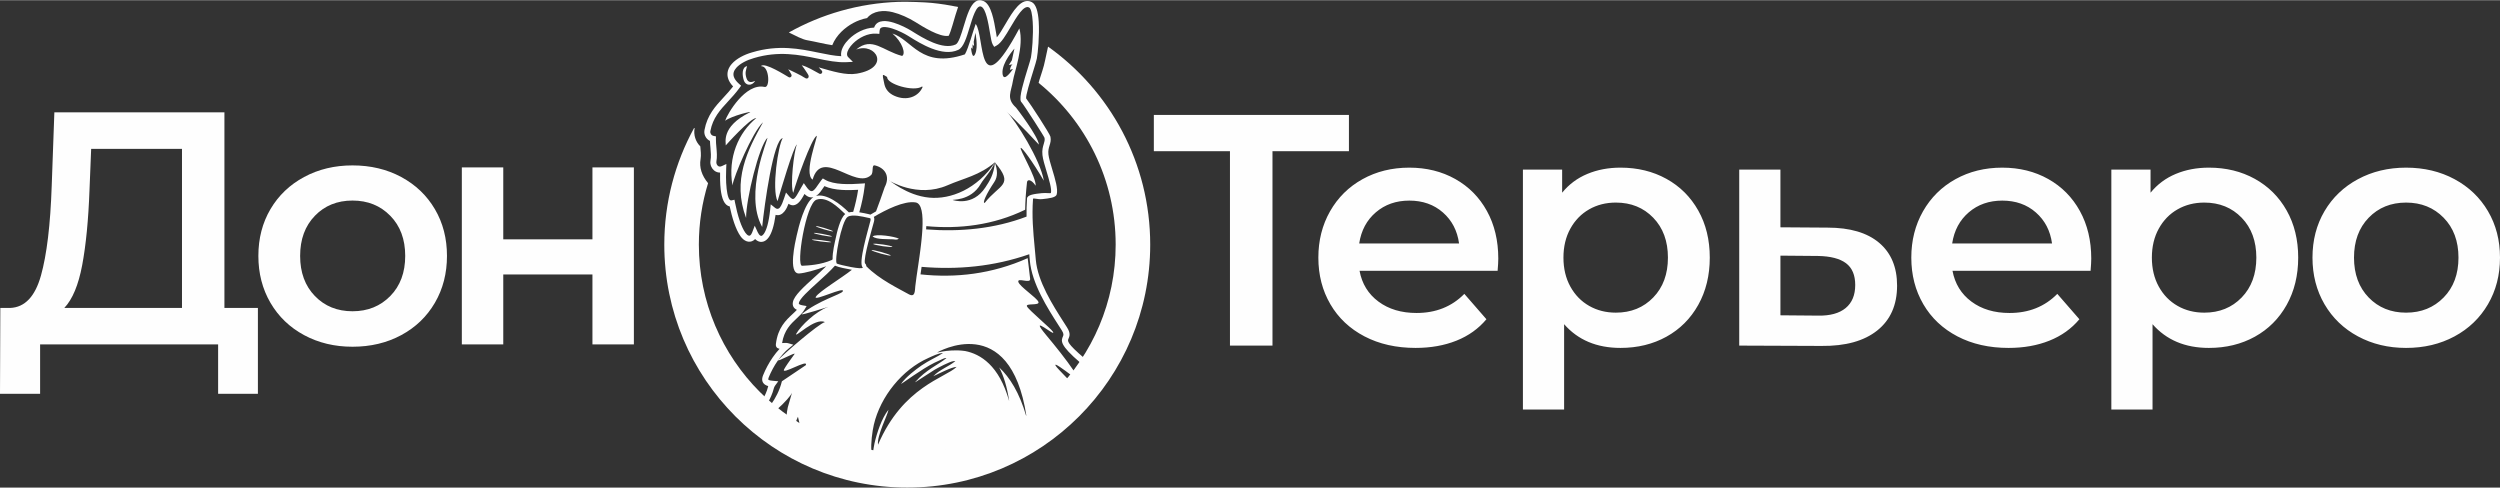
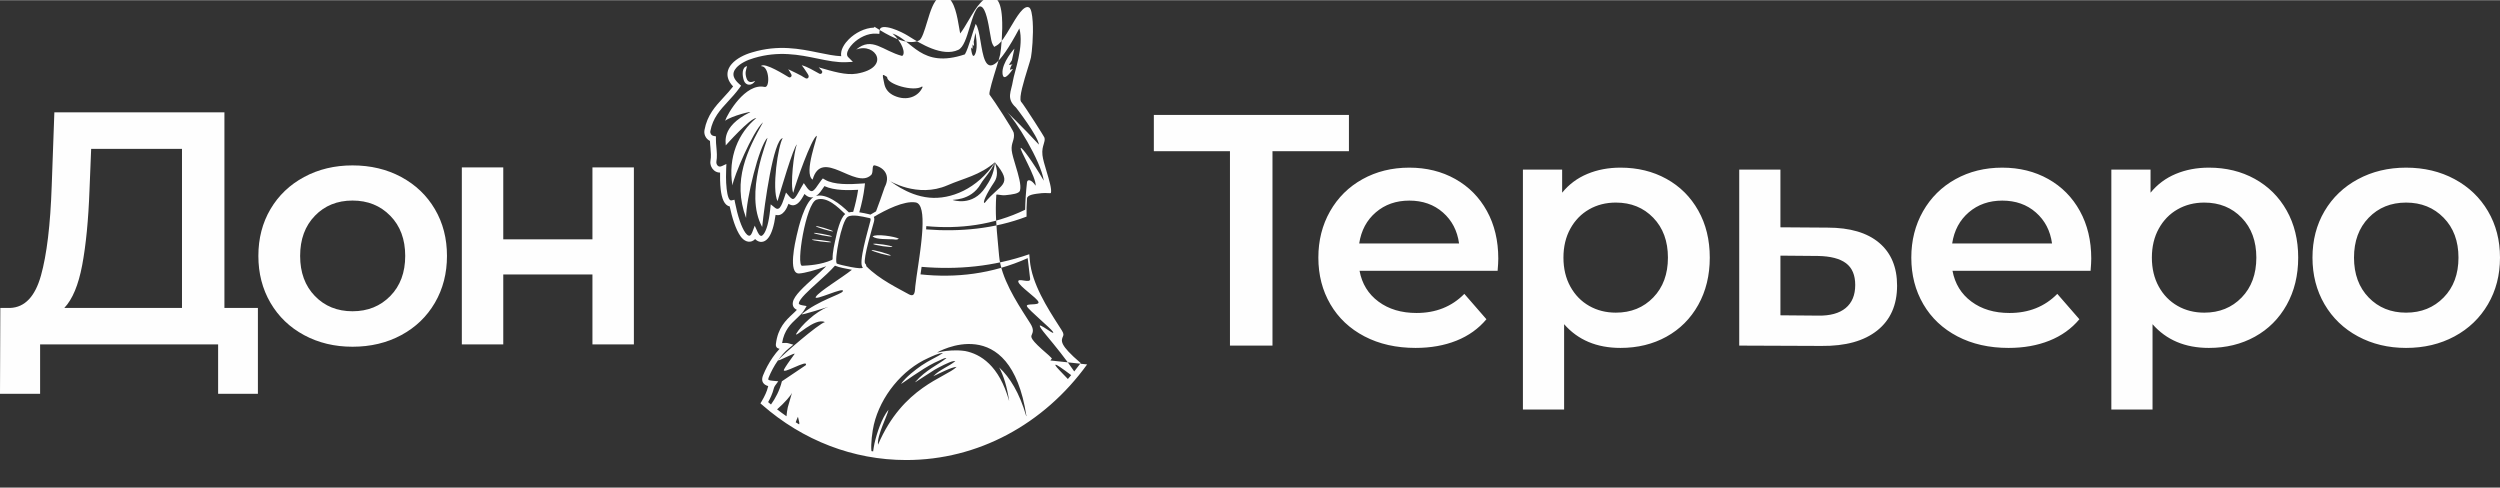
<svg xmlns="http://www.w3.org/2000/svg" xml:space="preserve" width="1886px" height="368px" version="1.1" style="shape-rendering:geometricPrecision; text-rendering:geometricPrecision; image-rendering:optimizeQuality; fill-rule:evenodd; clip-rule:evenodd" viewBox="0 0 1837.62 358.23">
  <rect x="0" y="0" width="1837.62" height="358.23" fill="#333333" stroke="none" />
  <defs>
    <style type="text/css">
   
    .fil1 {fill:#FEFEFE}
    .fil0 {fill:#FEFEFE;fill-rule:nonzero}
   
  </style>
  </defs>
  <g id="Layer_x0020_1">
    <path class="fil0" d="M189.57 226.19l0 63.11 -29.24 0 0 -36.3 -130.85 0 0 36.3 -29.48 0 0.24 -63.11 7.31 0c10.72,-0.48 18.24,-8.4 22.54,-23.75 4.31,-15.35 6.95,-37.32 7.92,-65.91l1.95 -54.1 125 0 0 143.76 24.61 0zm-123.78 -86.74c-0.81,22.09 -2.6,40.49 -5.36,55.19 -2.76,14.7 -7.15,25.22 -13.16,31.55l86.5 0 0 -116.95 -66.76 0 -1.22 30.21zm193.32 115.25c-13.16,0 -25.02,-2.84 -35.57,-8.53 -10.56,-5.68 -18.81,-13.6 -24.74,-23.75 -5.93,-10.16 -8.89,-21.65 -8.89,-34.48 0,-12.83 2.96,-24.29 8.89,-34.36 5.93,-10.07 14.18,-17.95 24.74,-23.63 10.55,-5.69 22.41,-8.53 35.57,-8.53 13.32,0 25.26,2.84 35.82,8.53 10.56,5.68 18.8,13.56 24.73,23.63 5.93,10.07 8.89,21.53 8.89,34.36 0,12.83 -2.96,24.32 -8.89,34.48 -5.93,10.15 -14.17,18.07 -24.73,23.75 -10.56,5.69 -22.5,8.53 -35.82,8.53zm0 -26.07c11.21,0 20.47,-3.74 27.78,-11.21 7.31,-7.47 10.96,-17.3 10.96,-29.48 0,-12.18 -3.65,-22.01 -10.96,-29.48 -7.31,-7.48 -16.57,-11.21 -27.78,-11.21 -11.21,0 -20.43,3.73 -27.66,11.21 -7.23,7.47 -10.84,17.3 -10.84,29.48 0,12.18 3.61,22.01 10.84,29.48 7.23,7.47 16.45,11.21 27.66,11.21zm80.36 -105.75l30.45 0 0 52.88 65.55 0 0 -52.88 30.46 0 0 130.12 -30.46 0 0 -51.42 -65.55 0 0 51.42 -30.45 0 0 -130.12z" />
    <path class="fil0" d="M991.53 110.95l-56.2 0 0 142.92 -31.25 0 0 -142.92 -55.95 0 0 -26.65 143.4 0 0 26.65zm109.78 78.97c0,2.1 -0.16,5.09 -0.49,8.96l-101.49 0c1.77,9.53 6.41,17.08 13.92,22.65 7.51,5.58 16.84,8.36 27.98,8.36 14.21,0 25.92,-4.68 35.13,-14.05l16.23 18.65c-5.82,6.95 -13.16,12.2 -22.05,15.75 -8.88,3.55 -18.89,5.33 -30.03,5.33 -14.22,0 -26.73,-2.83 -37.55,-8.48 -10.82,-5.65 -19.18,-13.53 -25.07,-23.62 -5.9,-10.09 -8.84,-21.52 -8.84,-34.28 0,-12.59 2.86,-23.94 8.59,-34.03 5.74,-10.09 13.69,-17.97 23.87,-23.62 10.17,-5.65 21.64,-8.48 34.39,-8.48 12.6,0 23.86,2.79 33.8,8.36 9.93,5.57 17.68,13.4 23.25,23.5 5.57,10.09 8.36,21.76 8.36,35zm-65.41 -42.63c-9.69,0 -17.88,2.86 -24.58,8.6 -6.71,5.73 -10.78,13.36 -12.24,22.89l73.4 0c-1.29,-9.37 -5.25,-16.96 -11.87,-22.77 -6.62,-5.82 -14.85,-8.72 -24.71,-8.72zm155.22 -24.23c12.6,0 23.86,2.75 33.79,8.24 9.94,5.49 17.73,13.24 23.38,23.25 5.65,10.02 8.48,21.56 8.48,34.64 0,13.08 -2.83,24.67 -8.48,34.77 -5.65,10.09 -13.44,17.88 -23.38,23.37 -9.93,5.49 -21.19,8.24 -33.79,8.24 -17.44,0 -31.25,-5.82 -41.42,-17.44l0 62.74 -30.28 0 0 -176.36 28.83 0 0 16.96c5,-6.13 11.18,-10.74 18.53,-13.8 7.35,-3.07 15.46,-4.61 24.34,-4.61zm-3.39 106.59c11.14,0 20.31,-3.72 27.49,-11.15 7.19,-7.42 10.79,-17.19 10.79,-29.31 0,-12.11 -3.6,-21.88 -10.79,-29.31 -7.18,-7.43 -16.35,-11.14 -27.49,-11.14 -7.27,0 -13.81,1.65 -19.62,4.97 -5.81,3.31 -10.42,8.03 -13.81,14.17 -3.39,6.13 -5.09,13.24 -5.09,21.31 0,8.08 1.7,15.18 5.09,21.32 3.39,6.14 8,10.86 13.81,14.17 5.81,3.31 12.35,4.97 19.62,4.97zm155.61 -62.5c16.47,0 29.11,3.71 37.91,11.14 8.8,7.43 13.2,17.93 13.2,31.49 0,14.21 -4.85,25.2 -14.54,32.95 -9.69,7.75 -23.33,11.54 -40.93,11.38l-60.56 -0.24 0 -129.36 30.28 0 0 42.4 34.64 0.24zm-7.03 64.68c8.88,0.16 15.67,-1.7 20.35,-5.57 4.68,-3.88 7.02,-9.53 7.02,-16.96 0,-7.27 -2.26,-12.6 -6.78,-15.99 -4.52,-3.39 -11.38,-5.17 -20.59,-5.33l-27.61 -0.24 0 43.85 27.61 0.24zm200.86 -41.91c0,2.1 -0.16,5.09 -0.49,8.96l-101.5 0c1.78,9.53 6.42,17.08 13.93,22.65 7.51,5.58 16.84,8.36 27.98,8.36 14.21,0 25.92,-4.68 35.13,-14.05l16.23 18.65c-5.82,6.95 -13.16,12.2 -22.05,15.75 -8.88,3.55 -18.89,5.33 -30.03,5.33 -14.22,0 -26.73,-2.83 -37.55,-8.48 -10.82,-5.65 -19.18,-13.53 -25.07,-23.62 -5.9,-10.09 -8.85,-21.52 -8.85,-34.28 0,-12.59 2.87,-23.94 8.6,-34.03 5.74,-10.09 13.69,-17.97 23.86,-23.62 10.18,-5.65 21.64,-8.48 34.4,-8.48 12.6,0 23.86,2.79 33.8,8.36 9.93,5.57 17.68,13.4 23.25,23.5 5.57,10.09 8.36,21.76 8.36,35zm-65.41 -42.63c-9.69,0 -17.88,2.86 -24.59,8.6 -6.7,5.73 -10.77,13.36 -12.23,22.89l73.4 0c-1.29,-9.37 -5.25,-16.96 -11.87,-22.77 -6.62,-5.82 -14.86,-8.72 -24.71,-8.72zm151.88 -24.23c12.6,0 23.86,2.75 33.79,8.24 9.93,5.49 17.73,13.24 23.38,23.25 5.65,10.02 8.48,21.56 8.48,34.64 0,13.08 -2.83,24.67 -8.48,34.77 -5.65,10.09 -13.45,17.88 -23.38,23.37 -9.93,5.49 -21.19,8.24 -33.79,8.24 -17.44,0 -31.25,-5.82 -41.42,-17.44l0 62.74 -30.28 0 0 -176.36 28.82 0 0 16.96c5.01,-6.13 11.19,-10.74 18.53,-13.8 7.35,-3.07 15.47,-4.61 24.35,-4.61zm-3.39 106.59c11.14,0 20.3,-3.72 27.49,-11.15 7.19,-7.42 10.78,-17.19 10.78,-29.31 0,-12.11 -3.59,-21.88 -10.78,-29.31 -7.19,-7.43 -16.35,-11.14 -27.49,-11.14 -7.27,0 -13.81,1.65 -19.62,4.97 -5.82,3.31 -10.42,8.03 -13.81,14.17 -3.39,6.13 -5.09,13.24 -5.09,21.31 0,8.08 1.7,15.18 5.09,21.32 3.39,6.14 7.99,10.86 13.81,14.17 5.81,3.31 12.35,4.97 19.62,4.97zm148.34 25.92c-13.09,0 -24.87,-2.83 -35.37,-8.48 -10.5,-5.65 -18.69,-13.53 -24.59,-23.62 -5.89,-10.09 -8.84,-21.52 -8.84,-34.28 0,-12.75 2.95,-24.14 8.84,-34.15 5.9,-10.02 14.09,-17.85 24.59,-23.5 10.5,-5.65 22.28,-8.48 35.37,-8.48 13.24,0 25.11,2.83 35.6,8.48 10.5,5.65 18.7,13.48 24.59,23.5 5.9,10.01 8.84,21.4 8.84,34.15 0,12.76 -2.94,24.19 -8.84,34.28 -5.89,10.09 -14.09,17.97 -24.59,23.62 -10.49,5.65 -22.36,8.48 -35.6,8.48zm0 -25.92c11.14,0 20.34,-3.72 27.61,-11.15 7.27,-7.42 10.9,-17.19 10.9,-29.31 0,-12.11 -3.63,-21.88 -10.9,-29.31 -7.27,-7.43 -16.47,-11.14 -27.61,-11.14 -11.15,0 -20.31,3.71 -27.5,11.14 -7.18,7.43 -10.78,17.2 -10.78,29.31 0,12.12 3.6,21.89 10.78,29.31 7.19,7.43 16.35,11.15 27.5,11.15z" />
-     <path class="fil1" d="M799.09 267.71c-15.72,21.78 -35.91,39.61 -59.06,51.85 -22.31,11.8 -47.38,18.42 -73.88,18.42 -19.67,0 -38.55,-3.65 -56.11,-10.36 -18.19,-6.96 -34.97,-17.21 -49.7,-30.09l-1.39 -1.21 0.95 -1.57c1.09,-1.82 2.07,-3.68 2.87,-5.5 0.74,-1.68 1.32,-3.29 1.68,-4.78 0.06,-0.28 0.14,-0.56 0.23,-0.84 -0.85,-0.23 -1.66,-0.55 -2.35,-1.04 -1.92,-1.35 -2.82,-3.48 -1.41,-6.95 1.8,-4.43 4.22,-9.03 7.12,-13.2 1.53,-2.2 3.2,-4.29 4.98,-6.19 -1.8,-0.37 -2.97,-1.36 -2.7,-3.61 1.46,-11.92 7.33,-17.38 12.24,-21.94 1.15,-1.07 2.25,-2.09 3.18,-3.11 -2.56,-1.22 -3.38,-3.18 -2.93,-5.7 0.86,-4.73 7.98,-11.17 15.47,-17.93 3.12,-2.81 6.3,-5.69 9.05,-8.44 -7.63,2.87 -16.02,5.11 -19.9,5.33 -8.49,0.48 -2.75,-23.84 -1.87,-27.76 1.46,-6.58 5.75,-24.08 12.34,-28.36 -2.03,0.56 -4.21,0.04 -6.56,-2.33 -1.44,2.61 -2.85,5.13 -4.67,6.68 -2.13,1.81 -4.43,2.34 -7.08,0.54 -0.7,1.87 -1.63,3.92 -2.89,5.5 -1.74,2.16 -3.91,3.45 -6.61,2.65 -1.14,8.33 -2.96,13.5 -4.94,16.36 -1.22,1.76 -2.57,2.79 -3.94,3.24 -1.58,0.52 -3.09,0.29 -4.47,-0.5 -0.61,-0.34 -1.17,-0.79 -1.69,-1.33 -0.33,0.35 -0.67,0.65 -1.03,0.91 -0.82,0.58 -1.72,0.93 -2.65,1.03 -0.92,0.11 -1.84,-0.02 -2.74,-0.37 -1.53,-0.58 -3.01,-1.8 -4.28,-3.57 -1.8,-2.52 -3.36,-5.98 -4.66,-9.7 -1.41,-4.06 -2.53,-8.47 -3.34,-12.32 -4.03,-0.66 -5.85,-6.1 -6.59,-12.29 -0.53,-4.44 -0.54,-9.3 -0.47,-12.54 -0.44,0 -0.86,-0.03 -1.28,-0.1 -1.22,-0.22 -2.29,-0.77 -3.17,-1.52 -0.84,-0.71 -1.5,-1.62 -1.96,-2.6 -0.66,-1.4 -0.91,-3.01 -0.65,-4.47 0.56,-3.15 0.27,-6.34 -0.02,-9.54 -0.16,-1.66 -0.31,-3.33 -0.35,-5.03 -1.18,-0.57 -2.2,-1.46 -2.93,-2.54 -1.01,-1.52 -1.49,-3.43 -1.11,-5.46 2.05,-11.01 7.85,-17.3 14.12,-24.08 2.31,-2.5 4.69,-5.08 6.93,-7.98 -2,-2.07 -3.2,-4.14 -3.77,-6.15 -0.56,-1.98 -0.5,-3.88 0.04,-5.68 0.52,-1.71 1.49,-3.32 2.79,-4.79 3.41,-3.86 9.22,-6.82 14.92,-8.43 19.39,-5.84 35.18,-2.59 48.87,0.23 5.93,1.22 11.46,2.36 16.62,2.59 -0.13,-0.68 -0.16,-1.39 -0.1,-2.12 0.12,-1.72 0.75,-3.55 1.78,-5.35 0.96,-1.7 2.3,-3.4 3.9,-4.99 4.61,-4.59 11.61,-8.37 18.6,-8.56l0.24 -0.63c1.13,-2.68 3.41,-3.9 6.28,-4.14 2.36,-0.2 5.16,0.32 7.97,1.19 4.93,1.53 10.05,4.19 12.73,5.85l1.26 0.78c7.05,4.4 22.02,13.76 31.51,9.33 2.12,-1.04 4.01,-7.29 5.96,-13.73 1.18,-3.91 2.39,-7.89 3.85,-11.18 2.53,-5.67 5.79,-9.12 10.74,-6.92 5.58,2.49 7.6,14.46 9.01,22.82 0.24,1.44 0.46,2.75 0.66,3.84 1.85,-2.25 3.95,-5.82 6.14,-9.54 5.71,-9.7 11.95,-20.28 19.55,-16.4 3.2,1.62 4.62,7.34 5.07,14.17 0.66,10.16 -0.6,23.3 -1.36,27.29 -0.28,1.51 -1.3,4.82 -2.53,8.78 -2.47,7.99 -5.82,18.83 -5.33,20.57 1.46,1.84 5.93,8.53 9.98,14.84 4,6.23 7.67,12.25 7.87,13.29 0.52,2.65 -0.05,4.49 -0.68,6.54 -0.53,1.73 -1.12,3.65 -0.8,6.49 0.3,2.7 1.55,6.85 2.85,11.15 2.1,6.95 4.31,14.3 3.24,18.25 -0.63,2.36 -5.63,2.9 -10.63,3.44 -3.42,0.37 -6.73,-1.06 -6.79,-0.16 -0.91,13.01 0.08,23.59 1.25,36.01 0.3,3.24 0.61,6.53 0.8,8.77 1.38,16.03 12.66,33.61 20.5,45.84l2.39 3.75c2.83,4.47 1.95,6.51 1.12,8.43 -0.72,1.66 -1.38,3.18 11.62,14.29l0.91 0.81 2.28 2.25 -1.09 1.52zm-161.3 -107.85c-3.72,-0.81 -11.29,-2.72 -14.66,-0.66 -4.59,2.81 -10.31,33.41 -7.91,34.43 2.4,1.02 19.09,4.79 19.01,2.79 -3.74,-2.45 4,-27.93 5.58,-34.34 0.52,-2.08 -0.21,-1.83 -2.02,-2.22zm-26.21 31.02l0.43 -0.53c-0.2,-5.19 1.74,-12.83 2.22,-15.12 0.9,-4.35 3.28,-15.05 7.06,-18.04 -5.17,-4.91 -13.42,-13.26 -21.15,-10.57 -7.74,2.68 -15.26,48.85 -10.51,48.58 4.76,-0.26 13.49,-0.61 21.95,-4.32zm15.56 -35.32c1.59,-5.48 2.85,-10.97 3.63,-16.21 -3.72,0.21 -7.92,0.34 -12.05,0.07 -4.57,-0.3 -9.05,-1.09 -12.73,-2.78l-0.69 1.03c-1.42,2.11 -3,4.47 -5.03,5.89 -0.17,0.12 -0.34,0.23 -0.51,0.34 7.61,-2.15 17.92,5.86 24.21,12.06 0.98,-0.25 2.06,-0.37 3.17,-0.4zm160.23 120.01c-5.75,-4.31 -12.7,-9.49 -11.48,-7.01 0.6,1.23 4.44,5.05 9.04,9.86 0.82,-0.94 1.64,-1.89 2.44,-2.85zm-145.58 56.05c0.34,-1.92 0.53,-3.84 1,-5.88 1.75,-7.63 5.28,-18.47 10.28,-24.76 -0.34,3.47 -8.7,19.12 -7.67,25.73 18.26,-42.79 49.8,-49.22 57.75,-57.2 -3.41,0 -12.84,4.83 -17.12,6.87 4.59,-4.91 11.67,-7.23 16.17,-11.13 -1.21,-0.1 -0.26,-0.09 -1.31,0.03 -3.01,0.35 -11.38,4.87 -13.96,6.36l-13.94 9.01c0.02,-0.09 -0.26,0.1 -0.39,0.14 8.28,-9.45 16.97,-12.69 23.09,-17.76 -1.45,-0.04 -0.3,-0.15 -1.7,0.21 -0.62,0.17 -0.46,0.17 -1.07,0.41l-6.06 2.81c-9.45,4.66 -23.45,15.21 -24.58,15.58 3.59,-5.11 10.53,-10.41 15.06,-13.54 5.4,-3.73 11.51,-6.28 15.82,-9.18 -3.35,0.03 -7.73,2.29 -10.83,3.67 -19.14,8.51 -35.09,28.15 -40,48.95 -1.14,4.82 -2.36,14.16 -1.78,19.47l1.24 0.21zm-54.38 -19.85c0.29,-0.97 0.19,-1.43 -0.88,-5.61 -0.64,1.37 -1.18,2.73 -1.65,4.07 0.84,0.52 1.68,1.03 2.53,1.54zm-9.3 -5.97c0.21,-2.43 0.53,-4.66 0.96,-6.58l3.1 -10.73c-0.81,2.09 -5.3,7.24 -10.98,12.25 2.26,1.75 4.57,3.44 6.92,5.06zm-11.4 -8.63c3.19,-4.43 6.38,-10.29 8.02,-17.07l17.59 -11.85c2.25,-5.09 -18.53,7.87 -15.96,3.03 0.94,-1.78 3.89,-6.15 7.64,-11.2 1.43,-1.94 -13.53,6.39 -11.91,4.35 2.6,-3.29 29.6,-26.65 34.25,-27.84 -7.29,-3.68 -22.67,12.35 -21.08,8.58 3.55,-6.13 14.43,-16.45 23.3,-19.67 2.94,-1.07 -21.3,6.92 -19.15,5.16 12.16,-9.95 28.81,-14.45 30.03,-16.59 2.38,-4.22 -21.92,7.69 -19.78,3.96 2.14,-3.76 19.08,-13.93 26.53,-19.89l-1.17 -0.23c-3.03,-0.56 -8.2,-1.5 -11,-2.69 -0.09,-0.04 -0.17,-0.08 -0.25,-0.13 -3.45,3.92 -8.06,8.09 -12.54,12.13 -6.92,6.25 -13.5,12.19 -14.08,15.44 -0.12,0.67 0.61,1.22 2.63,1.58l3.12 0.56 -1.62 2.73c-1.41,2.39 -3.47,4.3 -5.72,6.4 -4.2,3.91 -9.19,8.55 -10.69,18.07 0.43,0 0.93,-0.03 1.39,-0.06 1.05,-0.06 2,-0.12 2.79,0.1l4.11 1.15 -3.3 2.68c-3,2.44 -5.77,5.6 -8.19,9.09 -2.71,3.9 -4.98,8.19 -6.66,12.34 -0.42,1.04 -0.39,1.51 -0.14,1.69 0.66,0.46 2.02,0.64 3.3,0.75l3.9 0.35 -2.31 3.15c-0.24,0.33 -0.45,0.68 -0.62,1.05 -0.16,0.35 -0.3,0.75 -0.4,1.19 -0.44,1.8 -1.1,3.67 -1.93,5.54 -0.63,1.44 -1.38,2.92 -2.2,4.38 0.69,0.6 1.4,1.19 2.1,1.77zm64.92 -141.29c2.45,0.35 4.84,0.91 6.73,1.32 0.53,0.12 1.01,0.24 1.46,0.38 1.3,-0.78 2.68,-1.59 4.11,-2.39 2.04,-5.37 4.15,-11.24 6.37,-17.79 4.34,-8.31 -0.12,-14.32 -7.25,-15.99 -2.65,-0.63 -0.73,5.32 -2.79,7.11 -11.49,10.95 -36.22,-20.53 -42.94,3.36 -7.03,-4.62 4.5,-33.24 2.91,-32.22 -3.92,2.54 -15.11,34.02 -17.17,41.95 -2.37,-5.31 0.49,-30.46 2.71,-35.65 -2.57,1.95 -12.3,35.1 -14.24,41.75 -4.37,-8.78 0.43,-41.05 3.82,-46.34 -6.78,0.78 -13.45,48.85 -15.11,65.31 -13.63,-24.68 4.74,-65.38 3.83,-65.56 -6.11,6.18 -15.68,44.97 -15.66,58.93 -10.4,-27.79 1.1,-49.9 12.46,-70.36 -7.78,7.07 -21.59,40.06 -22.49,46.41 -3.43,-20.58 4.36,-38.66 17.56,-49.51 -4.59,-0.08 -22.48,20.14 -22.51,20.14 0.45,-1.57 -4.05,-13.61 17.82,-24.35 2.38,-1.17 -13.14,2.43 -18.24,6.21 1.58,-4.95 14.89,-27.96 28.98,-24.85 4.23,0.93 3.51,-15.09 -2.14,-15.2 -0.17,-0.06 -0.32,-0.13 -0.45,-0.2 2.79,-2.85 18.07,6.93 20.3,8.2 0.57,0.33 1.26,0.23 1.73,-0.23 0.46,-0.46 0.57,-1.15 0.26,-1.73 -0.83,-1.56 -1.55,-2.8 -2.31,-3.85 4.02,1.84 8.18,3.99 9.7,4.8 0.96,0.5 2.3,1.54 3.21,1.89 1.55,0.59 2.62,-0.9 1.9,-2.39 -0.36,-0.75 -0.92,-1.54 -1.37,-2.24 -1.37,-2.06 -2.34,-3.62 -3.52,-5.01 4.61,1.26 8.29,3.71 12.97,6.21 0.62,0.33 1.38,0.17 1.81,-0.38 0.44,-0.56 0.42,-1.34 -0.05,-1.87 -0.73,-0.84 -1.47,-1.64 -2.22,-2.39 10.43,3 19.99,5.95 27.94,4.61 25.54,-4.31 13.92,-23.25 -0.41,-17.7 11.71,-9.9 19.55,1 33.74,4.68 2.86,-1.46 0.34,-10.08 -7.12,-16.49 14.55,4.65 21.16,26.19 53.28,15.33 2.66,-4.5 6.08,-17.48 7.94,-22.37 6.89,9.01 0.9,61.89 32.1,3.28 3.58,13.14 -3.76,32.28 -4.73,38.58 -1.23,7.96 -5.19,12.89 2.27,19.63 0.28,0.26 16.35,21.23 16.82,27.22 -11.43,-12.54 -25.64,-26.04 -23.9,-24.42 6.58,6.16 25.25,36.15 27.51,50.92 -8.27,-14.05 -16,-24.55 -16.95,-24.09 -1.29,0.62 11.5,21.73 10.95,27.81 -3.25,-4.87 -6.1,-4.81 -6.35,-2.58 -0.81,7.13 -1.24,13.78 -1.37,20.23 -23.24,11.3 -48.33,14.33 -72.66,12.06 -0.03,0.83 -0.07,1.63 -0.12,2.39 24.77,1.93 50.29,-0.39 73.82,-9.4 -0.07,-4.25 0.01,-8.61 0.34,-13.29 0.2,-2.79 5.47,-3.36 10.72,-3.93 3.5,-0.38 6.69,0.36 6.84,-0.2 0.74,-2.75 -1.29,-9.48 -3.21,-15.85 -1.35,-4.49 -2.66,-8.81 -3.01,-11.93 -0.41,-3.73 0.32,-6.12 0.98,-8.26 0.46,-1.49 0.87,-2.83 0.56,-4.4 -0.09,-0.47 -3.5,-5.91 -7.25,-11.76 -4.33,-6.75 -9.03,-13.82 -9.7,-14.47l-0.23 -0.24 -0.17 -0.29c-1.59,-2.93 2.19,-15.14 4.95,-24.09 1.18,-3.81 2.17,-7 2.41,-8.29 0.72,-3.82 1.92,-16.42 1.29,-26.2 -0.35,-5.4 -1.14,-9.75 -2.67,-10.53 -3.9,-2 -9.04,6.72 -13.75,14.71 -3.45,5.86 -6.71,11.38 -10.04,13.24l-1.86 1.03 -1.1 -1.83c-0.78,-1.3 -1.3,-4.39 -1.95,-8.25 -1.24,-7.39 -3.03,-17.99 -6.46,-19.51 -1.83,-0.82 -3.43,1.35 -4.92,4.69 -1.31,2.95 -2.49,6.83 -3.64,10.66 -2.24,7.39 -4.41,14.56 -8.3,16.42l-0.02 0.01c-11.67,5.46 -28.01,-4.76 -35.71,-9.57l-1.25 -0.78c-2.47,-1.53 -7.17,-3.98 -11.7,-5.38 -2.32,-0.72 -4.55,-1.14 -6.32,-1 -1.25,0.11 -2.2,0.54 -2.59,1.45 -0.14,0.34 -0.24,0.78 -0.28,1.32l-0.16 2.21 -2.2 -0.16c-6.27,-0.47 -12.87,2.97 -17.15,7.23 -1.32,1.31 -2.4,2.69 -3.17,4.04 -0.71,1.24 -1.14,2.44 -1.22,3.49 -0.07,0.96 0.18,1.82 0.81,2.46l3.5 3.51 -4.95 0.24c-6.66,0.31 -13.59,-1.12 -21.15,-2.67 -13.18,-2.72 -28.38,-5.85 -46.73,-0.33l-0.04 0.02c-4.99,1.4 -10.02,3.91 -12.84,7.11 -0.88,0.99 -1.53,2.05 -1.86,3.15 -0.31,1.01 -0.34,2.09 -0.03,3.21 0.48,1.68 1.71,3.51 3.92,5.46l1.5 1.32 -1.17 1.62c-2.7,3.73 -5.6,6.87 -8.4,9.9 -5.83,6.31 -11.23,12.15 -13.04,21.89 -0.16,0.84 0.04,1.61 0.44,2.22 0.44,0.65 1.12,1.12 1.89,1.28l1.79 0.36 -0.03 1.82c-0.03,2.03 0.16,4.1 0.35,6.16 0.32,3.52 0.64,7.03 -0.01,10.7 -0.1,0.57 0.01,1.24 0.3,1.85 0.19,0.43 0.47,0.82 0.82,1.11 0.3,0.26 0.67,0.45 1.07,0.52 0.52,0.09 1.15,0 1.88,-0.34l3.28 -1.53 -0.15 3.62c-0.09,2.26 -0.34,8.88 0.36,14.72 0.56,4.71 1.6,8.85 3.53,8.42l2.22 -0.5 0.43 2.24c0.79,4.08 1.98,9.05 3.53,13.52 1.18,3.37 2.55,6.44 4.08,8.58 0.77,1.05 1.55,1.74 2.26,2.02 0.26,0.1 0.49,0.13 0.7,0.11 0.18,-0.02 0.38,-0.1 0.58,-0.24 0.51,-0.37 1,-1.09 1.43,-2.2l1.88 -4.93 2.19 4.8c0.54,1.19 1.22,2.1 1.95,2.51 0.31,0.18 0.63,0.24 0.92,0.14 0.5,-0.16 1.06,-0.65 1.68,-1.54 1.87,-2.69 3.58,-8.13 4.59,-17.6l0.42 -4.01 3.15 2.53c1.6,1.28 2.75,0.84 3.59,-0.2 1.37,-1.72 2.36,-4.64 3.01,-6.59l1.49 -4.42 2.52 2.96c1.66,1.94 2.73,2.1 3.53,1.42 1.23,-1.04 2.48,-3.33 3.77,-5.67 0.49,-0.88 0.98,-1.78 1.51,-2.67l1.75 -2.96 1.96 2.82c2.22,3.2 3.76,3.51 4.94,2.69 1.35,-0.93 2.68,-2.92 3.87,-4.71 0.7,-1.05 1.36,-2.03 2.02,-2.83l1.2 -1.42 1.6 0.94c3.28,1.93 7.82,2.79 12.55,3.1 4.9,0.32 10,0.05 14.17,-0.25l2.66 -0.19 -0.31 2.65c-0.71,5.96 -2.07,12.31 -3.88,18.65zm45.79 40.1c-0.27,1.84 -0.54,3.69 -0.8,5.53 25.84,2.77 52.51,-0.21 78.78,-11.93 0.53,4.87 1.14,9.9 1.8,15.2 0.48,3.87 -9.48,-1.18 -8.69,2.21 0.79,3.39 13.74,11.78 14.8,14.77 1.07,3 -9.72,0.63 -8.43,3.29 1.3,2.67 17.53,16.15 19.03,18.56 3.17,5.11 -19.04,-14.41 -4.84,2.63 6.84,8.19 14.33,17.46 20.55,26.61 1.62,-2.01 3.21,-4.06 4.76,-6.15l-0.25 -0.22c-15.47,-13.23 -14.2,-16.16 -12.8,-19.38 0.38,-0.89 0.79,-1.82 -0.81,-4.35l-2.36 -3.7c-8.09,-12.61 -19.73,-30.75 -21.2,-47.87 -0.15,-1.73 -0.28,-3.18 -0.39,-4.48 -26.34,9.19 -53.14,11.49 -79.15,9.28zm-41.58 -2.53c0.57,0.49 0.89,1.16 0.92,1.94l0.01 0.1c9.35,9.67 24.63,16.9 31.08,20.55 4.98,2.81 4.58,-2.54 4.94,-5.83 0.43,-3.9 1.19,-8.95 2.01,-14.47l0.01 -0.05 0.05 -0.37 0.07 -0.41 0.06 -0.41 0 -0.01 0.06 -0.43 0.06 -0.42 0.05 -0.35 0.01 -0.07 0.07 -0.43 0.06 -0.43 0.04 -0.29 0.02 -0.14 0.06 -0.43 0.06 -0.43 0.04 -0.23 0.03 -0.2 0.06 -0.43 0.06 -0.44 0.02 -0.17 0.04 -0.26 0.06 -0.44 0.07 -0.43 0.01 -0.12 0.05 -0.32 0.06 -0.44 0.06 -0.43 0.01 -0.06 0.05 -0.39 0.06 -0.43 0.06 -0.44 0 0 0.06 -0.45 0.06 -0.44 0.04 -0.36 0.01 -0.08 0.06 -0.44 0.06 -0.44 0.04 -0.31 0.02 -0.13 0.05 -0.44 0.06 -0.44 0.03 -0.24 0.02 -0.2 0.06 -0.44 0.05 -0.44 0.02 -0.18 0.03 -0.26 0.06 -0.44 0.05 -0.44 0.05 -0.44 0.05 -0.44 0.05 -0.44 0.01 -0.05 0.04 -0.38 0.05 -0.44 0.04 -0.43 0 -0.01 0.05 -0.43 0.04 -0.43 0.04 -0.37 0.01 -0.07 0.04 -0.43 0.04 -0.43 0.08 -0.85 0.04 -0.43 0.04 -0.42 0.04 -0.43c0.06,-0.7 0.11,-1.4 0.16,-2.09l0.03 -0.41 0.05 -0.82 0.03 -0.41 0.05 -0.81c0.56,-10.57 -0.38,-18.83 -4.98,-19.59 -8.42,-1.38 -21.84,5.37 -30.75,10.64 0.45,0.79 0.52,1.88 0.13,3.47 -1.1,4.46 -8.01,26.93 -6.59,30.72zm109.81 -157.9c0,0 -9.35,10.26 -8.77,18.15 0.59,7.88 7.68,-3.21 7.68,-3.21l-2.22 0.66c0,0 0.54,-3.31 1.99,-4l-2.75 0.41 2.18 -3.39 1.89 -8.62zm-28.68 -11.55c0,0 2.19,10.2 -0.13,15.43 -2.33,5.22 -3.14,-4.79 -3.14,-4.79l0.97 1.2c0,0 0.58,-2.46 0,-3.42l1.32 1.21 -0.26 -3.07 1.24 -6.56zm-39.24 39.42c-6.06,4.17 -26.14,-1.81 -25.63,-6.98 -2.94,-1.43 -4.27,-4.24 -2.03,5.34 0.95,4.01 3.51,6.75 7.32,8.46 9.44,4.24 17.98,0.39 20.8,-6.5l-0.46 -0.32zm46.1 85.53c11.07,-14.11 22,-12.59 7.33,-29.93 2.11,5.75 2.41,10.57 -0.33,14.64 -5.94,8.82 -8.95,15.72 -7,15.29zm-23.33 -2.05c0,0 14.43,5.02 23.8,-9.33 3.01,-4.61 6.3,-9.36 7.02,-18.55 -2.76,6.79 -8.19,12.01 -10.4,15.93 -7.48,13.28 -22.46,11.28 -20.42,11.95zm-47.07 -14.41c0.01,-0.68 12.62,11.02 29.67,12.62 15.6,1.46 35.12,-6.17 48.44,-26.16 -11.64,9.94 -22.89,11.77 -35.05,17.06 -22.21,9.66 -43.06,-3.52 -43.06,-3.52zm35.36 126.42c0,0 53.66,-31.35 65.68,46.71l-0.14 0.1c-4.99,-17.28 -12.13,-28.55 -19.89,-35.82 3.2,6.01 5.78,14.07 7.35,24.81 -7.34,-26.35 -21.19,-34.69 -32.45,-36.87 -7.01,-0.98 -13.06,-0.24 -16.74,0.4l-0.45 0.08c-1.98,0.36 -3.19,0.67 -3.36,0.59zm-32.87 -77.69c-0.05,0.34 -3.23,0.15 -7.12,-0.42 -3.88,-0.58 -6.98,-1.32 -6.93,-1.67 0.05,-0.34 3.23,-0.15 7.12,0.43 3.88,0.57 6.98,1.32 6.93,1.66zm-59.14 -5.23c0.12,-0.25 3.07,-0.1 6.84,0.37 4.06,0.5 7.49,1.17 7.36,1.45 -0.13,0.29 -3.76,0.05 -7.81,-0.49 -3.75,-0.5 -6.5,-1.09 -6.39,-1.33zm1.38 -4.9c-0.08,0.26 2.54,0.99 6.08,1.68 3.81,0.74 7.19,1.15 7.28,0.86 0.09,-0.3 -3.16,-1.15 -6.98,-1.85 -3.54,-0.65 -6.3,-0.94 -6.38,-0.69zm1.53 -5.01c-0.13,0.24 2.31,1.22 5.65,2.24 3.6,1.1 6.84,1.84 6.99,1.56 0.15,-0.27 -2.88,-1.43 -6.5,-2.49 -3.36,-0.99 -6.01,-1.55 -6.14,-1.31zm55.1 21.57c0.01,-0.34 -3.16,-1.5 -7.08,-2.58 -3.92,-1.09 -7.11,-1.68 -7.11,-1.34 -0.01,0.35 3.16,1.5 7.08,2.59 3.92,1.08 7.11,1.68 7.11,1.33zm5.93 -12.36c-1.6,1.11 -2.72,0.55 -4.47,0.45 -3.85,-0.23 -11.82,0.3 -14.86,-2.05 2.09,-2.25 16.44,-0.04 19.33,1.6zm-105.59 -116c-2.64,4.16 -7.09,3.39 -8.32,-0.17 -1.38,-3.99 -1.61,-9.93 2.31,-10.67 -0.76,3.09 -1.73,4.7 -0.45,8.8 1.19,3.82 3.98,3.1 6.46,2.04z" />
-     <path class="fil1" d="M684.68 1.95c6.63,0.65 13.16,1.68 19.56,3.04 -0.85,2.62 -1.65,5.1 -1.93,5.95 -1.14,3.48 -3.16,11.74 -4.96,15.19 -6.54,1.34 -19.48,-6.97 -24.5,-10.09 -4.97,-3.09 -11.03,-5.87 -16.69,-7.27 -6.44,-1.61 -14.37,-1.16 -18.83,4.36 -7.04,1.28 -13.82,5.05 -18.91,10.07 -2.75,2.71 -5.21,6.15 -6.67,9.85 -6.24,-0.95 -12.36,-2.59 -18.57,-3.67 -3.37,-0.58 -8.39,-3.22 -13.35,-5.68 23.98,-13.42 51.36,-21.46 80.53,-22.5 6.49,-0.24 19.66,0.27 24.32,0.75zm85.69 32.15c45.45,32.37 75.09,85.5 75.09,145.55 0,98.63 -79.95,178.58 -178.58,178.58 -98.63,0 -178.59,-79.95 -178.59,-178.58 0,-31.08 7.95,-60.3 21.91,-85.76l0.37 0.16c-0.9,4.91 0.7,9.93 4.19,13.37 0.28,2.97 0.69,6.49 0.2,9.27 -1.11,6.33 0.95,12.29 5.51,17.78 -4.4,14.28 -6.78,29.45 -6.78,45.18 0,84.6 68.59,153.19 153.19,153.19 84.6,0 153.19,-68.59 153.19,-153.19 0,-48 -22.09,-90.84 -56.64,-118.92l0.67 -2.43 -0.35 1.14 -0.37 1.24 0.37 -1.24c1.5,-5.01 3.47,-10.05 4.43,-15.19 0.38,-2.05 1.4,-6.33 2.19,-10.15z" />
+     <path class="fil1" d="M799.09 267.71c-15.72,21.78 -35.91,39.61 -59.06,51.85 -22.31,11.8 -47.38,18.42 -73.88,18.42 -19.67,0 -38.55,-3.65 -56.11,-10.36 -18.19,-6.96 -34.97,-17.21 -49.7,-30.09l-1.39 -1.21 0.95 -1.57c1.09,-1.82 2.07,-3.68 2.87,-5.5 0.74,-1.68 1.32,-3.29 1.68,-4.78 0.06,-0.28 0.14,-0.56 0.23,-0.84 -0.85,-0.23 -1.66,-0.55 -2.35,-1.04 -1.92,-1.35 -2.82,-3.48 -1.41,-6.95 1.8,-4.43 4.22,-9.03 7.12,-13.2 1.53,-2.2 3.2,-4.29 4.98,-6.19 -1.8,-0.37 -2.97,-1.36 -2.7,-3.61 1.46,-11.92 7.33,-17.38 12.24,-21.94 1.15,-1.07 2.25,-2.09 3.18,-3.11 -2.56,-1.22 -3.38,-3.18 -2.93,-5.7 0.86,-4.73 7.98,-11.17 15.47,-17.93 3.12,-2.81 6.3,-5.69 9.05,-8.44 -7.63,2.87 -16.02,5.11 -19.9,5.33 -8.49,0.48 -2.75,-23.84 -1.87,-27.76 1.46,-6.58 5.75,-24.08 12.34,-28.36 -2.03,0.56 -4.21,0.04 -6.56,-2.33 -1.44,2.61 -2.85,5.13 -4.67,6.68 -2.13,1.81 -4.43,2.34 -7.08,0.54 -0.7,1.87 -1.63,3.92 -2.89,5.5 -1.74,2.16 -3.91,3.45 -6.61,2.65 -1.14,8.33 -2.96,13.5 -4.94,16.36 -1.22,1.76 -2.57,2.79 -3.94,3.24 -1.58,0.52 -3.09,0.29 -4.47,-0.5 -0.61,-0.34 -1.17,-0.79 -1.69,-1.33 -0.33,0.35 -0.67,0.65 -1.03,0.91 -0.82,0.58 -1.72,0.93 -2.65,1.03 -0.92,0.11 -1.84,-0.02 -2.74,-0.37 -1.53,-0.58 -3.01,-1.8 -4.28,-3.57 -1.8,-2.52 -3.36,-5.98 -4.66,-9.7 -1.41,-4.06 -2.53,-8.47 -3.34,-12.32 -4.03,-0.66 -5.85,-6.1 -6.59,-12.29 -0.53,-4.44 -0.54,-9.3 -0.47,-12.54 -0.44,0 -0.86,-0.03 -1.28,-0.1 -1.22,-0.22 -2.29,-0.77 -3.17,-1.52 -0.84,-0.71 -1.5,-1.62 -1.96,-2.6 -0.66,-1.4 -0.91,-3.01 -0.65,-4.47 0.56,-3.15 0.27,-6.34 -0.02,-9.54 -0.16,-1.66 -0.31,-3.33 -0.35,-5.03 -1.18,-0.57 -2.2,-1.46 -2.93,-2.54 -1.01,-1.52 -1.49,-3.43 -1.11,-5.46 2.05,-11.01 7.85,-17.3 14.12,-24.08 2.31,-2.5 4.69,-5.08 6.93,-7.98 -2,-2.07 -3.2,-4.14 -3.77,-6.15 -0.56,-1.98 -0.5,-3.88 0.04,-5.68 0.52,-1.71 1.49,-3.32 2.79,-4.79 3.41,-3.86 9.22,-6.82 14.92,-8.43 19.39,-5.84 35.18,-2.59 48.87,0.23 5.93,1.22 11.46,2.36 16.62,2.59 -0.13,-0.68 -0.16,-1.39 -0.1,-2.12 0.12,-1.72 0.75,-3.55 1.78,-5.35 0.96,-1.7 2.3,-3.4 3.9,-4.99 4.61,-4.59 11.61,-8.37 18.6,-8.56l0.24 -0.63l1.26 0.78c7.05,4.4 22.02,13.76 31.51,9.33 2.12,-1.04 4.01,-7.29 5.96,-13.73 1.18,-3.91 2.39,-7.89 3.85,-11.18 2.53,-5.67 5.79,-9.12 10.74,-6.92 5.58,2.49 7.6,14.46 9.01,22.82 0.24,1.44 0.46,2.75 0.66,3.84 1.85,-2.25 3.95,-5.82 6.14,-9.54 5.71,-9.7 11.95,-20.28 19.55,-16.4 3.2,1.62 4.62,7.34 5.07,14.17 0.66,10.16 -0.6,23.3 -1.36,27.29 -0.28,1.51 -1.3,4.82 -2.53,8.78 -2.47,7.99 -5.82,18.83 -5.33,20.57 1.46,1.84 5.93,8.53 9.98,14.84 4,6.23 7.67,12.25 7.87,13.29 0.52,2.65 -0.05,4.49 -0.68,6.54 -0.53,1.73 -1.12,3.65 -0.8,6.49 0.3,2.7 1.55,6.85 2.85,11.15 2.1,6.95 4.31,14.3 3.24,18.25 -0.63,2.36 -5.63,2.9 -10.63,3.44 -3.42,0.37 -6.73,-1.06 -6.79,-0.16 -0.91,13.01 0.08,23.59 1.25,36.01 0.3,3.24 0.61,6.53 0.8,8.77 1.38,16.03 12.66,33.61 20.5,45.84l2.39 3.75c2.83,4.47 1.95,6.51 1.12,8.43 -0.72,1.66 -1.38,3.18 11.62,14.29l0.91 0.81 2.28 2.25 -1.09 1.52zm-161.3 -107.85c-3.72,-0.81 -11.29,-2.72 -14.66,-0.66 -4.59,2.81 -10.31,33.41 -7.91,34.43 2.4,1.02 19.09,4.79 19.01,2.79 -3.74,-2.45 4,-27.93 5.58,-34.34 0.52,-2.08 -0.21,-1.83 -2.02,-2.22zm-26.21 31.02l0.43 -0.53c-0.2,-5.19 1.74,-12.83 2.22,-15.12 0.9,-4.35 3.28,-15.05 7.06,-18.04 -5.17,-4.91 -13.42,-13.26 -21.15,-10.57 -7.74,2.68 -15.26,48.85 -10.51,48.58 4.76,-0.26 13.49,-0.61 21.95,-4.32zm15.56 -35.32c1.59,-5.48 2.85,-10.97 3.63,-16.21 -3.72,0.21 -7.92,0.34 -12.05,0.07 -4.57,-0.3 -9.05,-1.09 -12.73,-2.78l-0.69 1.03c-1.42,2.11 -3,4.47 -5.03,5.89 -0.17,0.12 -0.34,0.23 -0.51,0.34 7.61,-2.15 17.92,5.86 24.21,12.06 0.98,-0.25 2.06,-0.37 3.17,-0.4zm160.23 120.01c-5.75,-4.31 -12.7,-9.49 -11.48,-7.01 0.6,1.23 4.44,5.05 9.04,9.86 0.82,-0.94 1.64,-1.89 2.44,-2.85zm-145.58 56.05c0.34,-1.92 0.53,-3.84 1,-5.88 1.75,-7.63 5.28,-18.47 10.28,-24.76 -0.34,3.47 -8.7,19.12 -7.67,25.73 18.26,-42.79 49.8,-49.22 57.75,-57.2 -3.41,0 -12.84,4.83 -17.12,6.87 4.59,-4.91 11.67,-7.23 16.17,-11.13 -1.21,-0.1 -0.26,-0.09 -1.31,0.03 -3.01,0.35 -11.38,4.87 -13.96,6.36l-13.94 9.01c0.02,-0.09 -0.26,0.1 -0.39,0.14 8.28,-9.45 16.97,-12.69 23.09,-17.76 -1.45,-0.04 -0.3,-0.15 -1.7,0.21 -0.62,0.17 -0.46,0.17 -1.07,0.41l-6.06 2.81c-9.45,4.66 -23.45,15.21 -24.58,15.58 3.59,-5.11 10.53,-10.41 15.06,-13.54 5.4,-3.73 11.51,-6.28 15.82,-9.18 -3.35,0.03 -7.73,2.29 -10.83,3.67 -19.14,8.51 -35.09,28.15 -40,48.95 -1.14,4.82 -2.36,14.16 -1.78,19.47l1.24 0.21zm-54.38 -19.85c0.29,-0.97 0.19,-1.43 -0.88,-5.61 -0.64,1.37 -1.18,2.73 -1.65,4.07 0.84,0.52 1.68,1.03 2.53,1.54zm-9.3 -5.97c0.21,-2.43 0.53,-4.66 0.96,-6.58l3.1 -10.73c-0.81,2.09 -5.3,7.24 -10.98,12.25 2.26,1.75 4.57,3.44 6.92,5.06zm-11.4 -8.63c3.19,-4.43 6.38,-10.29 8.02,-17.07l17.59 -11.85c2.25,-5.09 -18.53,7.87 -15.96,3.03 0.94,-1.78 3.89,-6.15 7.64,-11.2 1.43,-1.94 -13.53,6.39 -11.91,4.35 2.6,-3.29 29.6,-26.65 34.25,-27.84 -7.29,-3.68 -22.67,12.35 -21.08,8.58 3.55,-6.13 14.43,-16.45 23.3,-19.67 2.94,-1.07 -21.3,6.92 -19.15,5.16 12.16,-9.95 28.81,-14.45 30.03,-16.59 2.38,-4.22 -21.92,7.69 -19.78,3.96 2.14,-3.76 19.08,-13.93 26.53,-19.89l-1.17 -0.23c-3.03,-0.56 -8.2,-1.5 -11,-2.69 -0.09,-0.04 -0.17,-0.08 -0.25,-0.13 -3.45,3.92 -8.06,8.09 -12.54,12.13 -6.92,6.25 -13.5,12.19 -14.08,15.44 -0.12,0.67 0.61,1.22 2.63,1.58l3.12 0.56 -1.62 2.73c-1.41,2.39 -3.47,4.3 -5.72,6.4 -4.2,3.91 -9.19,8.55 -10.69,18.07 0.43,0 0.93,-0.03 1.39,-0.06 1.05,-0.06 2,-0.12 2.79,0.1l4.11 1.15 -3.3 2.68c-3,2.44 -5.77,5.6 -8.19,9.09 -2.71,3.9 -4.98,8.19 -6.66,12.34 -0.42,1.04 -0.39,1.51 -0.14,1.69 0.66,0.46 2.02,0.64 3.3,0.75l3.9 0.35 -2.31 3.15c-0.24,0.33 -0.45,0.68 -0.62,1.05 -0.16,0.35 -0.3,0.75 -0.4,1.19 -0.44,1.8 -1.1,3.67 -1.93,5.54 -0.63,1.44 -1.38,2.92 -2.2,4.38 0.69,0.6 1.4,1.19 2.1,1.77zm64.92 -141.29c2.45,0.35 4.84,0.91 6.73,1.32 0.53,0.12 1.01,0.24 1.46,0.38 1.3,-0.78 2.68,-1.59 4.11,-2.39 2.04,-5.37 4.15,-11.24 6.37,-17.79 4.34,-8.31 -0.12,-14.32 -7.25,-15.99 -2.65,-0.63 -0.73,5.32 -2.79,7.11 -11.49,10.95 -36.22,-20.53 -42.94,3.36 -7.03,-4.62 4.5,-33.24 2.91,-32.22 -3.92,2.54 -15.11,34.02 -17.17,41.95 -2.37,-5.31 0.49,-30.46 2.71,-35.65 -2.57,1.95 -12.3,35.1 -14.24,41.75 -4.37,-8.78 0.43,-41.05 3.82,-46.34 -6.78,0.78 -13.45,48.85 -15.11,65.31 -13.63,-24.68 4.74,-65.38 3.83,-65.56 -6.11,6.18 -15.68,44.97 -15.66,58.93 -10.4,-27.79 1.1,-49.9 12.46,-70.36 -7.78,7.07 -21.59,40.06 -22.49,46.41 -3.43,-20.58 4.36,-38.66 17.56,-49.51 -4.59,-0.08 -22.48,20.14 -22.51,20.14 0.45,-1.57 -4.05,-13.61 17.82,-24.35 2.38,-1.17 -13.14,2.43 -18.24,6.21 1.58,-4.95 14.89,-27.96 28.98,-24.85 4.23,0.93 3.51,-15.09 -2.14,-15.2 -0.17,-0.06 -0.32,-0.13 -0.45,-0.2 2.79,-2.85 18.07,6.93 20.3,8.2 0.57,0.33 1.26,0.23 1.73,-0.23 0.46,-0.46 0.57,-1.15 0.26,-1.73 -0.83,-1.56 -1.55,-2.8 -2.31,-3.85 4.02,1.84 8.18,3.99 9.7,4.8 0.96,0.5 2.3,1.54 3.21,1.89 1.55,0.59 2.62,-0.9 1.9,-2.39 -0.36,-0.75 -0.92,-1.54 -1.37,-2.24 -1.37,-2.06 -2.34,-3.62 -3.52,-5.01 4.61,1.26 8.29,3.71 12.97,6.21 0.62,0.33 1.38,0.17 1.81,-0.38 0.44,-0.56 0.42,-1.34 -0.05,-1.87 -0.73,-0.84 -1.47,-1.64 -2.22,-2.39 10.43,3 19.99,5.95 27.94,4.61 25.54,-4.31 13.92,-23.25 -0.41,-17.7 11.71,-9.9 19.55,1 33.74,4.68 2.86,-1.46 0.34,-10.08 -7.12,-16.49 14.55,4.65 21.16,26.19 53.28,15.33 2.66,-4.5 6.08,-17.48 7.94,-22.37 6.89,9.01 0.9,61.89 32.1,3.28 3.58,13.14 -3.76,32.28 -4.73,38.58 -1.23,7.96 -5.19,12.89 2.27,19.63 0.28,0.26 16.35,21.23 16.82,27.22 -11.43,-12.54 -25.64,-26.04 -23.9,-24.42 6.58,6.16 25.25,36.15 27.51,50.92 -8.27,-14.05 -16,-24.55 -16.95,-24.09 -1.29,0.62 11.5,21.73 10.95,27.81 -3.25,-4.87 -6.1,-4.81 -6.35,-2.58 -0.81,7.13 -1.24,13.78 -1.37,20.23 -23.24,11.3 -48.33,14.33 -72.66,12.06 -0.03,0.83 -0.07,1.63 -0.12,2.39 24.77,1.93 50.29,-0.39 73.82,-9.4 -0.07,-4.25 0.01,-8.61 0.34,-13.29 0.2,-2.79 5.47,-3.36 10.72,-3.93 3.5,-0.38 6.69,0.36 6.84,-0.2 0.74,-2.75 -1.29,-9.48 -3.21,-15.85 -1.35,-4.49 -2.66,-8.81 -3.01,-11.93 -0.41,-3.73 0.32,-6.12 0.98,-8.26 0.46,-1.49 0.87,-2.83 0.56,-4.4 -0.09,-0.47 -3.5,-5.91 -7.25,-11.76 -4.33,-6.75 -9.03,-13.82 -9.7,-14.47l-0.23 -0.24 -0.17 -0.29c-1.59,-2.93 2.19,-15.14 4.95,-24.09 1.18,-3.81 2.17,-7 2.41,-8.29 0.72,-3.82 1.92,-16.42 1.29,-26.2 -0.35,-5.4 -1.14,-9.75 -2.67,-10.53 -3.9,-2 -9.04,6.72 -13.75,14.71 -3.45,5.86 -6.71,11.38 -10.04,13.24l-1.86 1.03 -1.1 -1.83c-0.78,-1.3 -1.3,-4.39 -1.95,-8.25 -1.24,-7.39 -3.03,-17.99 -6.46,-19.51 -1.83,-0.82 -3.43,1.35 -4.92,4.69 -1.31,2.95 -2.49,6.83 -3.64,10.66 -2.24,7.39 -4.41,14.56 -8.3,16.42l-0.02 0.01c-11.67,5.46 -28.01,-4.76 -35.71,-9.57l-1.25 -0.78c-2.47,-1.53 -7.17,-3.98 -11.7,-5.38 -2.32,-0.72 -4.55,-1.14 -6.32,-1 -1.25,0.11 -2.2,0.54 -2.59,1.45 -0.14,0.34 -0.24,0.78 -0.28,1.32l-0.16 2.21 -2.2 -0.16c-6.27,-0.47 -12.87,2.97 -17.15,7.23 -1.32,1.31 -2.4,2.69 -3.17,4.04 -0.71,1.24 -1.14,2.44 -1.22,3.49 -0.07,0.96 0.18,1.82 0.81,2.46l3.5 3.51 -4.95 0.24c-6.66,0.31 -13.59,-1.12 -21.15,-2.67 -13.18,-2.72 -28.38,-5.85 -46.73,-0.33l-0.04 0.02c-4.99,1.4 -10.02,3.91 -12.84,7.11 -0.88,0.99 -1.53,2.05 -1.86,3.15 -0.31,1.01 -0.34,2.09 -0.03,3.21 0.48,1.68 1.71,3.51 3.92,5.46l1.5 1.32 -1.17 1.62c-2.7,3.73 -5.6,6.87 -8.4,9.9 -5.83,6.31 -11.23,12.15 -13.04,21.89 -0.16,0.84 0.04,1.61 0.44,2.22 0.44,0.65 1.12,1.12 1.89,1.28l1.79 0.36 -0.03 1.82c-0.03,2.03 0.16,4.1 0.35,6.16 0.32,3.52 0.64,7.03 -0.01,10.7 -0.1,0.57 0.01,1.24 0.3,1.85 0.19,0.43 0.47,0.82 0.82,1.11 0.3,0.26 0.67,0.45 1.07,0.52 0.52,0.09 1.15,0 1.88,-0.34l3.28 -1.53 -0.15 3.62c-0.09,2.26 -0.34,8.88 0.36,14.72 0.56,4.71 1.6,8.85 3.53,8.42l2.22 -0.5 0.43 2.24c0.79,4.08 1.98,9.05 3.53,13.52 1.18,3.37 2.55,6.44 4.08,8.58 0.77,1.05 1.55,1.74 2.26,2.02 0.26,0.1 0.49,0.13 0.7,0.11 0.18,-0.02 0.38,-0.1 0.58,-0.24 0.51,-0.37 1,-1.09 1.43,-2.2l1.88 -4.93 2.19 4.8c0.54,1.19 1.22,2.1 1.95,2.51 0.31,0.18 0.63,0.24 0.92,0.14 0.5,-0.16 1.06,-0.65 1.68,-1.54 1.87,-2.69 3.58,-8.13 4.59,-17.6l0.42 -4.01 3.15 2.53c1.6,1.28 2.75,0.84 3.59,-0.2 1.37,-1.72 2.36,-4.64 3.01,-6.59l1.49 -4.42 2.52 2.96c1.66,1.94 2.73,2.1 3.53,1.42 1.23,-1.04 2.48,-3.33 3.77,-5.67 0.49,-0.88 0.98,-1.78 1.51,-2.67l1.75 -2.96 1.96 2.82c2.22,3.2 3.76,3.51 4.94,2.69 1.35,-0.93 2.68,-2.92 3.87,-4.71 0.7,-1.05 1.36,-2.03 2.02,-2.83l1.2 -1.42 1.6 0.94c3.28,1.93 7.82,2.79 12.55,3.1 4.9,0.32 10,0.05 14.17,-0.25l2.66 -0.19 -0.31 2.65c-0.71,5.96 -2.07,12.31 -3.88,18.65zm45.79 40.1c-0.27,1.84 -0.54,3.69 -0.8,5.53 25.84,2.77 52.51,-0.21 78.78,-11.93 0.53,4.87 1.14,9.9 1.8,15.2 0.48,3.87 -9.48,-1.18 -8.69,2.21 0.79,3.39 13.74,11.78 14.8,14.77 1.07,3 -9.72,0.63 -8.43,3.29 1.3,2.67 17.53,16.15 19.03,18.56 3.17,5.11 -19.04,-14.41 -4.84,2.63 6.84,8.19 14.33,17.46 20.55,26.61 1.62,-2.01 3.21,-4.06 4.76,-6.15l-0.25 -0.22c-15.47,-13.23 -14.2,-16.16 -12.8,-19.38 0.38,-0.89 0.79,-1.82 -0.81,-4.35l-2.36 -3.7c-8.09,-12.61 -19.73,-30.75 -21.2,-47.87 -0.15,-1.73 -0.28,-3.18 -0.39,-4.48 -26.34,9.19 -53.14,11.49 -79.15,9.28zm-41.58 -2.53c0.57,0.49 0.89,1.16 0.92,1.94l0.01 0.1c9.35,9.67 24.63,16.9 31.08,20.55 4.98,2.81 4.58,-2.54 4.94,-5.83 0.43,-3.9 1.19,-8.95 2.01,-14.47l0.01 -0.05 0.05 -0.37 0.07 -0.41 0.06 -0.41 0 -0.01 0.06 -0.43 0.06 -0.42 0.05 -0.35 0.01 -0.07 0.07 -0.43 0.06 -0.43 0.04 -0.29 0.02 -0.14 0.06 -0.43 0.06 -0.43 0.04 -0.23 0.03 -0.2 0.06 -0.43 0.06 -0.44 0.02 -0.17 0.04 -0.26 0.06 -0.44 0.07 -0.43 0.01 -0.12 0.05 -0.32 0.06 -0.44 0.06 -0.43 0.01 -0.06 0.05 -0.39 0.06 -0.43 0.06 -0.44 0 0 0.06 -0.45 0.06 -0.44 0.04 -0.36 0.01 -0.08 0.06 -0.44 0.06 -0.44 0.04 -0.31 0.02 -0.13 0.05 -0.44 0.06 -0.44 0.03 -0.24 0.02 -0.2 0.06 -0.44 0.05 -0.44 0.02 -0.18 0.03 -0.26 0.06 -0.44 0.05 -0.44 0.05 -0.44 0.05 -0.44 0.05 -0.44 0.01 -0.05 0.04 -0.38 0.05 -0.44 0.04 -0.43 0 -0.01 0.05 -0.43 0.04 -0.43 0.04 -0.37 0.01 -0.07 0.04 -0.43 0.04 -0.43 0.08 -0.85 0.04 -0.43 0.04 -0.42 0.04 -0.43c0.06,-0.7 0.11,-1.4 0.16,-2.09l0.03 -0.41 0.05 -0.82 0.03 -0.41 0.05 -0.81c0.56,-10.57 -0.38,-18.83 -4.98,-19.59 -8.42,-1.38 -21.84,5.37 -30.75,10.64 0.45,0.79 0.52,1.88 0.13,3.47 -1.1,4.46 -8.01,26.93 -6.59,30.72zm109.81 -157.9c0,0 -9.35,10.26 -8.77,18.15 0.59,7.88 7.68,-3.21 7.68,-3.21l-2.22 0.66c0,0 0.54,-3.31 1.99,-4l-2.75 0.41 2.18 -3.39 1.89 -8.62zm-28.68 -11.55c0,0 2.19,10.2 -0.13,15.43 -2.33,5.22 -3.14,-4.79 -3.14,-4.79l0.97 1.2c0,0 0.58,-2.46 0,-3.42l1.32 1.21 -0.26 -3.07 1.24 -6.56zm-39.24 39.42c-6.06,4.17 -26.14,-1.81 -25.63,-6.98 -2.94,-1.43 -4.27,-4.24 -2.03,5.34 0.95,4.01 3.51,6.75 7.32,8.46 9.44,4.24 17.98,0.39 20.8,-6.5l-0.46 -0.32zm46.1 85.53c11.07,-14.11 22,-12.59 7.33,-29.93 2.11,5.75 2.41,10.57 -0.33,14.64 -5.94,8.82 -8.95,15.72 -7,15.29zm-23.33 -2.05c0,0 14.43,5.02 23.8,-9.33 3.01,-4.61 6.3,-9.36 7.02,-18.55 -2.76,6.79 -8.19,12.01 -10.4,15.93 -7.48,13.28 -22.46,11.28 -20.42,11.95zm-47.07 -14.41c0.01,-0.68 12.62,11.02 29.67,12.62 15.6,1.46 35.12,-6.17 48.44,-26.16 -11.64,9.94 -22.89,11.77 -35.05,17.06 -22.21,9.66 -43.06,-3.52 -43.06,-3.52zm35.36 126.42c0,0 53.66,-31.35 65.68,46.71l-0.14 0.1c-4.99,-17.28 -12.13,-28.55 -19.89,-35.82 3.2,6.01 5.78,14.07 7.35,24.81 -7.34,-26.35 -21.19,-34.69 -32.45,-36.87 -7.01,-0.98 -13.06,-0.24 -16.74,0.4l-0.45 0.08c-1.98,0.36 -3.19,0.67 -3.36,0.59zm-32.87 -77.69c-0.05,0.34 -3.23,0.15 -7.12,-0.42 -3.88,-0.58 -6.98,-1.32 -6.93,-1.67 0.05,-0.34 3.23,-0.15 7.12,0.43 3.88,0.57 6.98,1.32 6.93,1.66zm-59.14 -5.23c0.12,-0.25 3.07,-0.1 6.84,0.37 4.06,0.5 7.49,1.17 7.36,1.45 -0.13,0.29 -3.76,0.05 -7.81,-0.49 -3.75,-0.5 -6.5,-1.09 -6.39,-1.33zm1.38 -4.9c-0.08,0.26 2.54,0.99 6.08,1.68 3.81,0.74 7.19,1.15 7.28,0.86 0.09,-0.3 -3.16,-1.15 -6.98,-1.85 -3.54,-0.65 -6.3,-0.94 -6.38,-0.69zm1.53 -5.01c-0.13,0.24 2.31,1.22 5.65,2.24 3.6,1.1 6.84,1.84 6.99,1.56 0.15,-0.27 -2.88,-1.43 -6.5,-2.49 -3.36,-0.99 -6.01,-1.55 -6.14,-1.31zm55.1 21.57c0.01,-0.34 -3.16,-1.5 -7.08,-2.58 -3.92,-1.09 -7.11,-1.68 -7.11,-1.34 -0.01,0.35 3.16,1.5 7.08,2.59 3.92,1.08 7.11,1.68 7.11,1.33zm5.93 -12.36c-1.6,1.11 -2.72,0.55 -4.47,0.45 -3.85,-0.23 -11.82,0.3 -14.86,-2.05 2.09,-2.25 16.44,-0.04 19.33,1.6zm-105.59 -116c-2.64,4.16 -7.09,3.39 -8.32,-0.17 -1.38,-3.99 -1.61,-9.93 2.31,-10.67 -0.76,3.09 -1.73,4.7 -0.45,8.8 1.19,3.82 3.98,3.1 6.46,2.04z" />
  </g>
</svg>